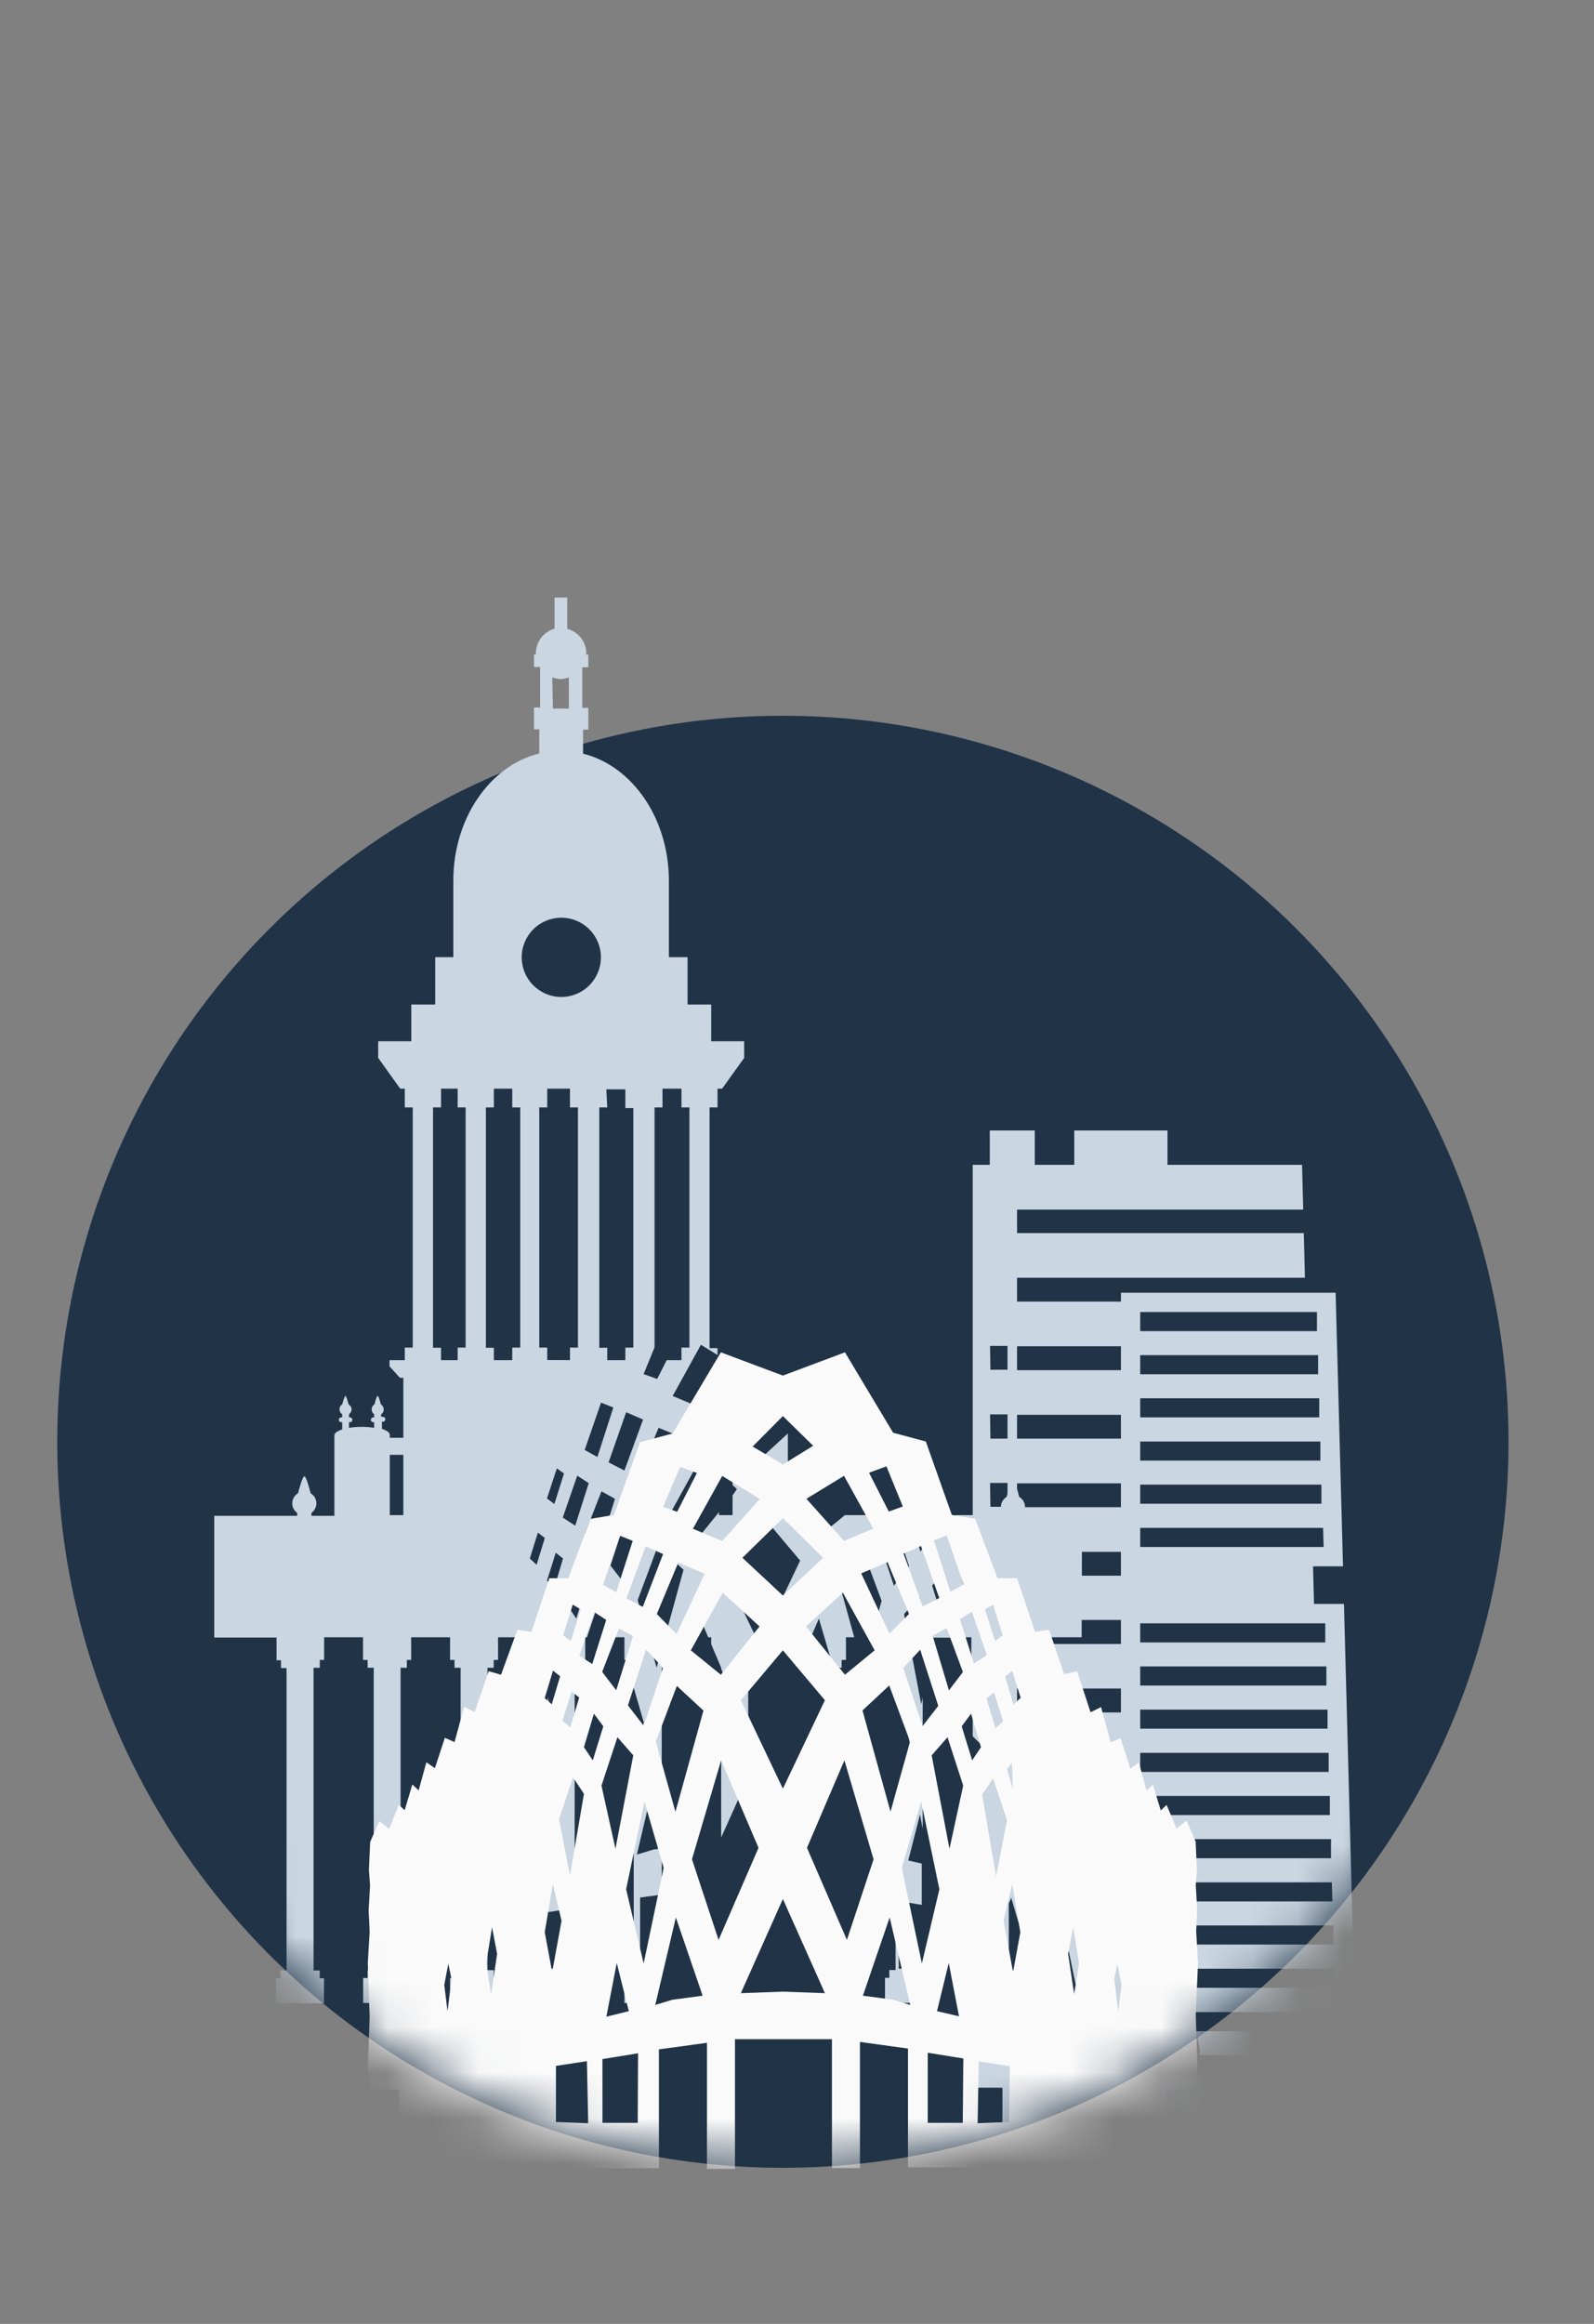
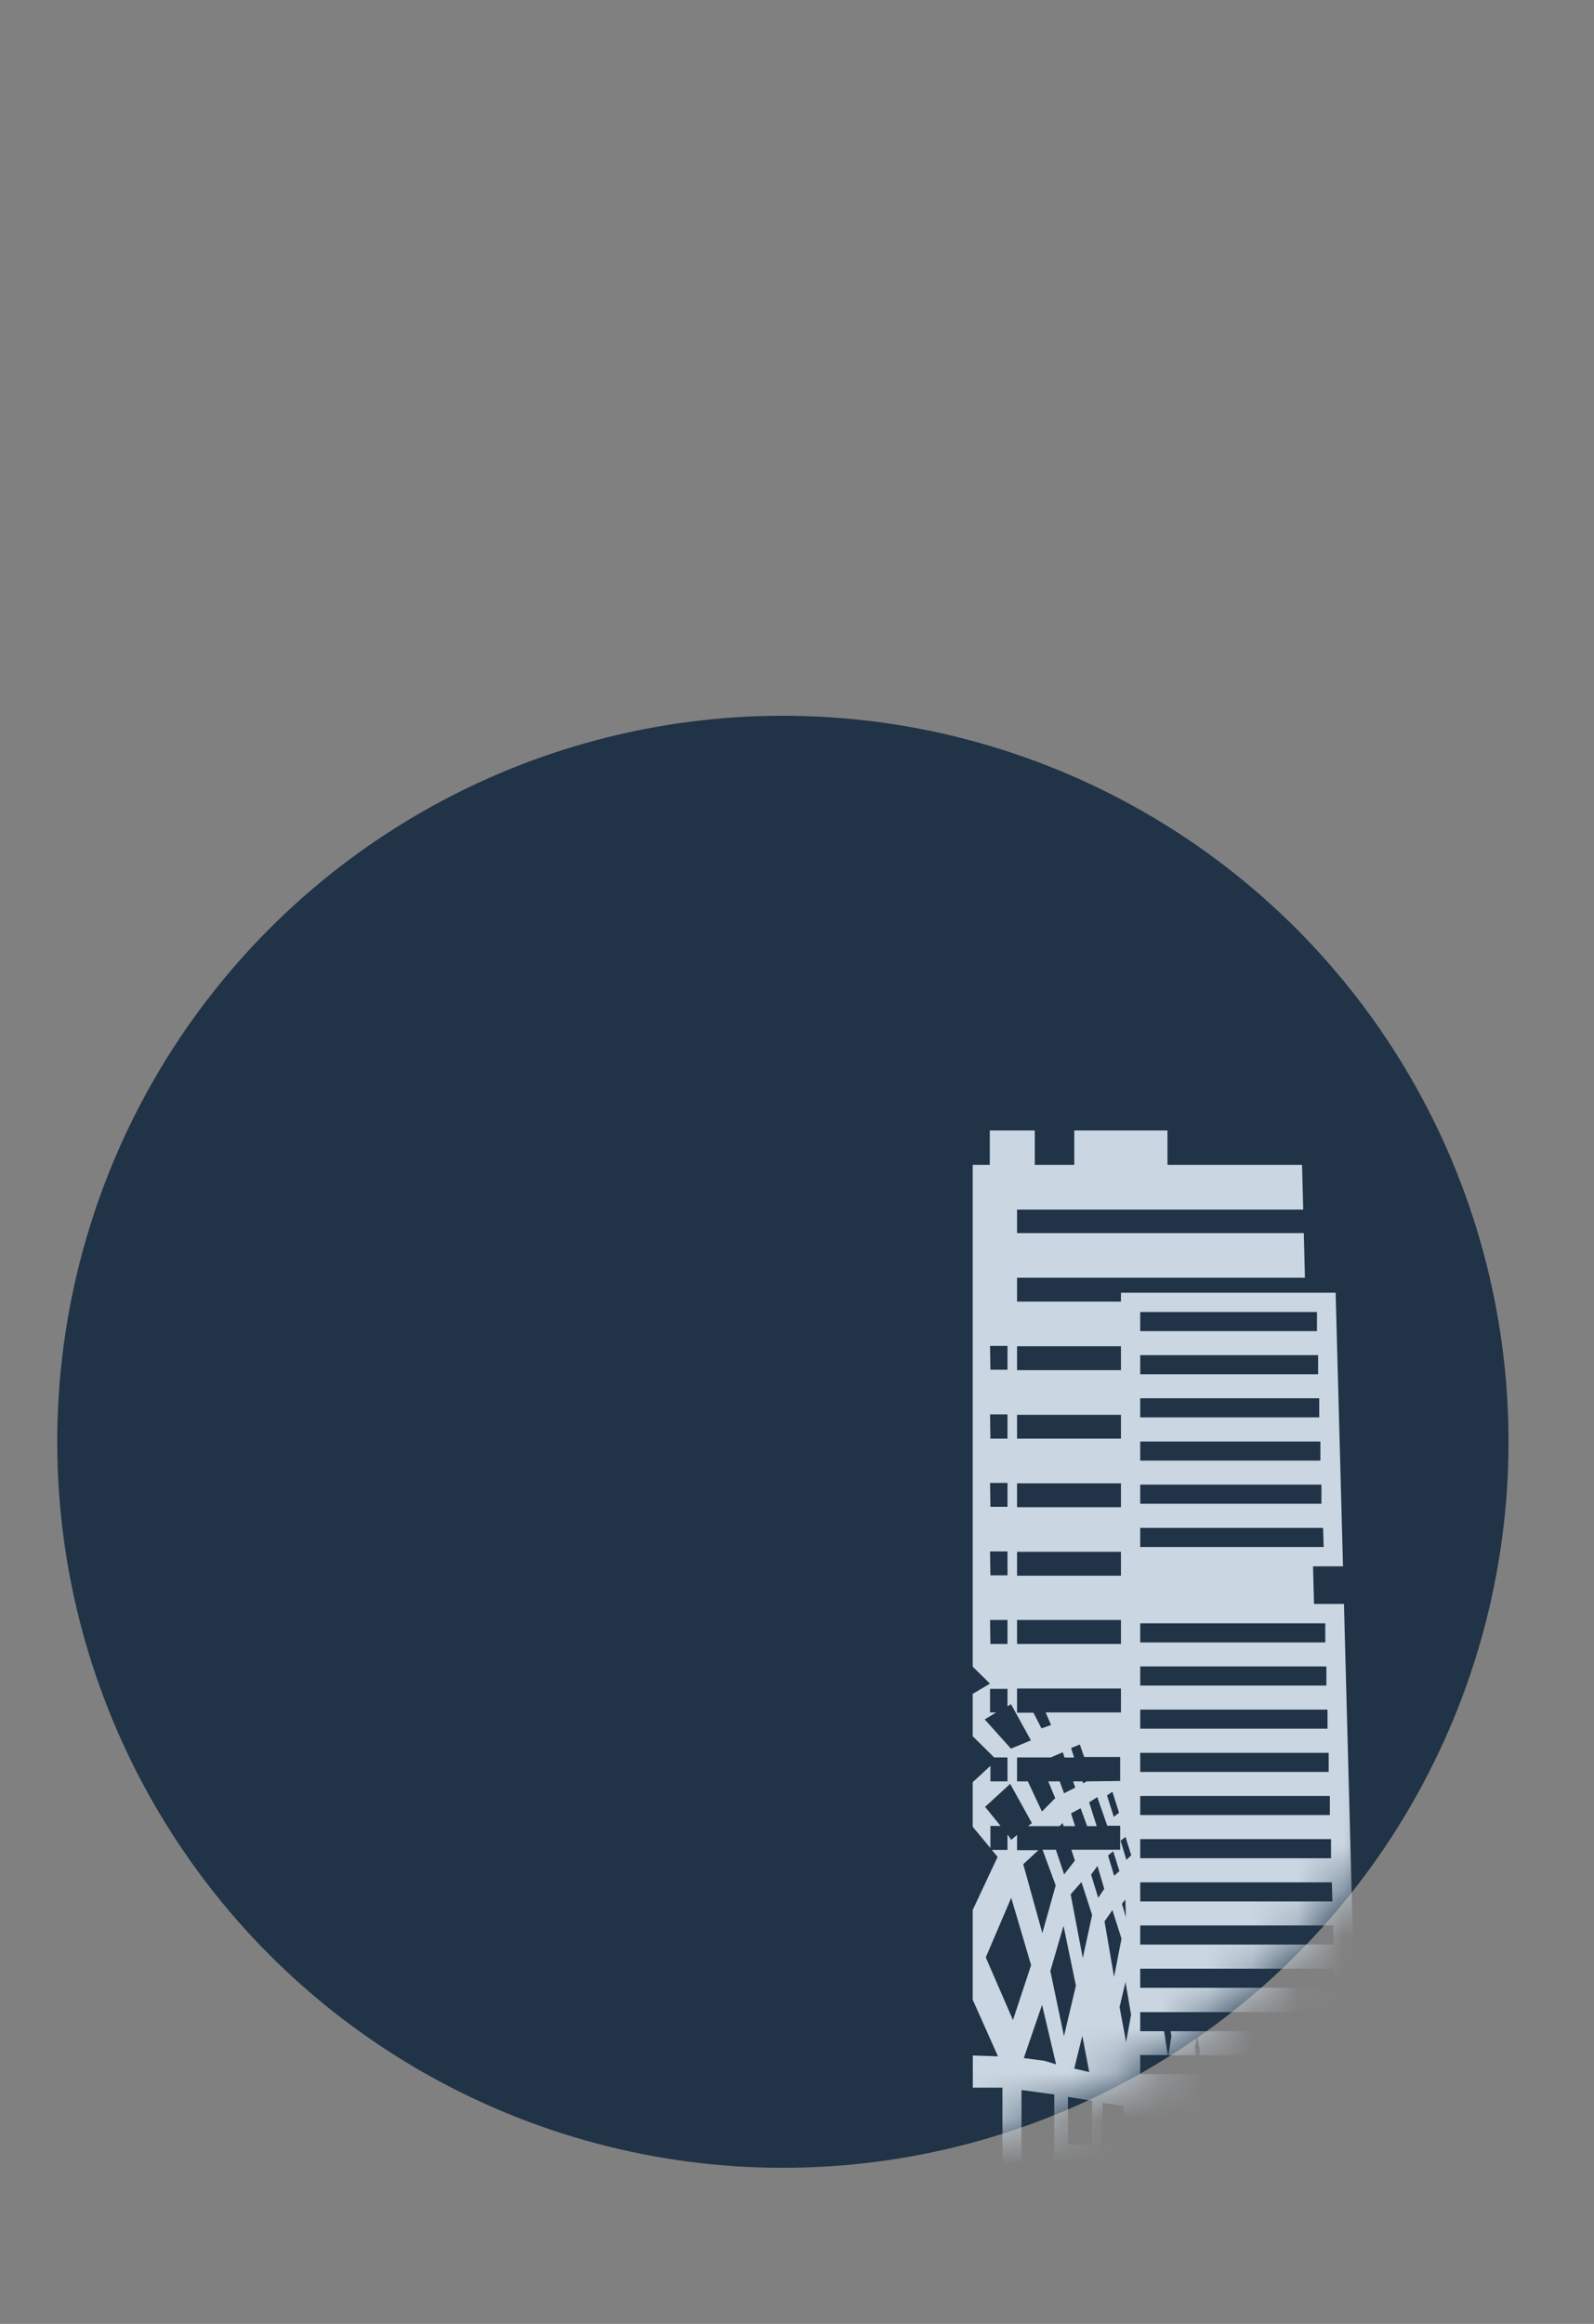
<svg xmlns="http://www.w3.org/2000/svg" width="35" height="51" viewBox="0 0 35 51" fill="none">
  <rect x="0" y="0" width="35" height="51" fill="#808080" stroke="none" />
  <ellipse cx="17.19" cy="31.641" rx="15.933" ry="15.933" fill="#203347" />
  <mask id="mask0_4_7135" style="mask-type:alpha" maskUnits="userSpaceOnUse" x="1" y="3" width="33" height="45">
    <path fill-rule="evenodd" clip-rule="evenodd" d="M33.123 3.734H4.784V21.643C2.578 24.377 1.258 27.855 1.258 31.641C1.258 40.441 8.391 47.574 17.19 47.574C25.99 47.574 33.123 40.441 33.123 31.641C33.123 28.997 32.479 26.504 31.339 24.309H33.123V3.734Z" fill="#C4C4C4" />
  </mask>
  <g mask="url(#mask0_4_7135)">
-     <path d="M23.759 33.251H23.142C23.121 33.233 23.098 33.218 23.073 33.206H22.777C22.752 33.218 22.729 33.233 22.709 33.251H22.436C22.462 33.223 22.482 33.189 22.494 33.152C22.506 33.115 22.509 33.075 22.504 33.037C22.499 32.998 22.485 32.962 22.463 32.929C22.441 32.897 22.413 32.87 22.379 32.85C22.352 32.737 22.281 32.479 22.243 32.479C22.204 32.479 22.133 32.737 22.103 32.85C22.065 32.874 22.033 32.906 22.011 32.945C21.988 32.984 21.976 33.028 21.976 33.073C21.977 33.139 22.002 33.202 22.047 33.251H20.981L20.999 33.304L20.726 33.482L20.652 33.251H20.355L20.506 33.66L20.21 34.049L19.854 32.922C19.84 32.951 19.833 32.984 19.833 33.016C19.834 33.058 19.844 33.098 19.863 33.135C19.882 33.171 19.909 33.203 19.943 33.227V33.251H19.601L19.96 34.37L19.628 34.8L19.219 33.574L19.515 33.251H18.551L17.993 33.708L17.619 33.239H17.299V32.85L17.168 32.687L17.299 32.565V31.485C17.301 31.476 17.301 31.467 17.299 31.458L16.678 32.031L16.085 31.485V31.55H15.788V30.444L15.39 30.895L14.77 30.636L15.39 29.512L15.755 29.737V29.586H15.58V24.303H15.755V23.891H15.856L16.34 23.217V22.852H15.616V22.045H15.097V21.006H14.687V19.33C14.687 17.956 13.88 16.807 12.803 16.54V16.012H12.918V15.534H12.785V14.644H12.918V14.368H12.874C12.875 14.358 12.875 14.348 12.874 14.338C12.873 14.215 12.832 14.095 12.756 13.998C12.68 13.901 12.575 13.832 12.455 13.801V13.113H12.176V13.798C12.059 13.83 11.956 13.9 11.882 13.996C11.808 14.093 11.768 14.211 11.767 14.332C11.767 14.332 11.767 14.35 11.767 14.362H11.725V14.638H11.859V15.528H11.725V16.006H11.841V16.534C10.764 16.801 9.954 17.95 9.954 19.324V21.006H9.556V22.045H9.031V22.852H8.304V23.217L8.787 23.891H8.888V24.303H9.063V29.574H8.888V29.85H8.553V29.986L8.781 30.236H8.856V31.553H8.559V31.488C8.559 31.438 8.494 31.393 8.387 31.358V31.2H8.407C8.422 31.2 8.435 31.195 8.445 31.185C8.455 31.175 8.461 31.161 8.461 31.147C8.461 31.133 8.455 31.119 8.445 31.109C8.435 31.099 8.422 31.093 8.407 31.093H8.369V31.037C8.387 31.026 8.401 31.01 8.411 30.991C8.421 30.972 8.426 30.951 8.425 30.93C8.425 30.908 8.419 30.887 8.408 30.867C8.397 30.848 8.382 30.832 8.363 30.82C8.348 30.764 8.312 30.633 8.292 30.633C8.271 30.633 8.238 30.764 8.223 30.82C8.204 30.831 8.188 30.848 8.177 30.867C8.166 30.886 8.161 30.908 8.161 30.93C8.161 30.951 8.166 30.971 8.175 30.99C8.184 31.009 8.198 31.025 8.215 31.037V31.105H8.197C8.183 31.105 8.169 31.111 8.159 31.121C8.149 31.131 8.143 31.145 8.143 31.159C8.143 31.173 8.149 31.186 8.159 31.197C8.169 31.206 8.183 31.212 8.197 31.212H8.215V31.334C8.032 31.306 7.846 31.306 7.663 31.334V31.212H7.683C7.698 31.212 7.711 31.206 7.721 31.197C7.731 31.186 7.737 31.173 7.737 31.159C7.737 31.145 7.731 31.131 7.721 31.121C7.711 31.111 7.698 31.105 7.683 31.105H7.663V31.037C7.68 31.025 7.694 31.009 7.704 30.99C7.713 30.972 7.719 30.951 7.719 30.93C7.719 30.908 7.713 30.886 7.701 30.866C7.69 30.847 7.673 30.831 7.654 30.82C7.639 30.764 7.603 30.633 7.585 30.633C7.568 30.633 7.529 30.764 7.514 30.82C7.496 30.832 7.481 30.848 7.47 30.867C7.46 30.886 7.454 30.907 7.454 30.929C7.454 30.95 7.46 30.972 7.47 30.991C7.481 31.01 7.496 31.026 7.514 31.037V31.105H7.493C7.479 31.105 7.466 31.111 7.456 31.121C7.446 31.131 7.44 31.145 7.44 31.159C7.44 31.173 7.446 31.186 7.456 31.197C7.466 31.206 7.479 31.212 7.493 31.212H7.514V31.369C7.407 31.405 7.342 31.45 7.342 31.5V33.266H6.838V33.203C6.871 33.179 6.898 33.148 6.917 33.111C6.936 33.074 6.947 33.034 6.947 32.993C6.947 32.948 6.936 32.904 6.913 32.864C6.891 32.825 6.859 32.793 6.82 32.77C6.793 32.657 6.722 32.399 6.683 32.399C6.645 32.399 6.573 32.657 6.544 32.77C6.507 32.792 6.476 32.823 6.453 32.86C6.431 32.897 6.419 32.939 6.417 32.982C6.415 33.025 6.424 33.068 6.443 33.106C6.462 33.145 6.491 33.178 6.526 33.203V33.266H4.704V35.937H6.072V36.435H6.17V36.607H6.292V43.243H6.158V43.415H6.06V43.964H7.114V43.415H7.019V43.243H6.885V36.601H7.022V36.429H7.117V35.931H7.971V36.429H8.072V36.601H8.206V43.237H8.072V43.409H7.974V43.958H9.028V43.409H8.933V43.237H8.796V36.601H8.933V36.429H9.028V35.931H9.882V36.429H9.98V36.601H10.114V43.237H9.98V43.409H9.882V43.958H10.936V43.409H10.841V43.237H10.704V36.601H10.841V36.429H10.936V35.931H11.791V36.429H11.889V36.601H11.995L12.227 35.904L12.467 36.242L12.17 37.969L12.028 37.233V41.964L12.527 41.887L12.553 43.204H12.031V43.261H11.894V43.433H11.796V43.982H12.85V43.433H12.755V43.261H12.618V36.601H12.755V36.429H12.85V35.931H12.889L13.185 35.04L13.521 35.423L13.414 35.931H13.711V36.429H13.746V36.394V36.429H13.788V36.572V36.601H13.915V37.038L14.135 37.797L13.915 38.854V43.237H13.779V43.409H13.711V43.958H14.055V41.643L14.53 41.578V40.566L14.346 40.59L13.984 40.7L14.42 38.848L14.53 39.168V36.601H14.666V36.429H14.761V35.931H15.254L15.376 35.521L15.551 35.931H15.616V36.082L15.835 36.601V36.625L16.156 37.373L15.835 38.112V40.326L16.429 39.002V36.601H16.566V36.429H16.678V36.097L15.788 34.248L16.678 33.191L17.569 34.248L16.767 35.931H17.524V36.429H17.592L17.981 35.521L18.343 36.75V36.601H18.48V36.429H18.575V35.931H18.756L18.352 34.468L18.916 33.945L19.358 35.132L19.136 35.922H19.432V36.42H19.527V36.592H19.545L19.607 36.385L19.649 36.592V36.675L19.978 38.257L19.664 39.643V43.234H19.527V43.406H19.432V43.955H20.483V43.406H20.388V43.234H20.239V43.204H19.735V41.721L20.239 41.804V40.898L19.943 40.83L20.201 39.821L20.26 40.133V37.251L20.228 37.403L19.851 35.423L20.186 35.04L20.483 35.984V35.94H21.13V35.904V35.931H21.328V36.429H21.427V36.601H21.563V38.281L21.711 39.171L21.563 39.975V43.24H21.427V43.412H21.331V43.961H22.385V43.412H22.287V43.24H22.151V36.601H22.287V36.429H22.385V35.931H23.75L23.759 33.251ZM8.856 33.251H8.559V31.927H8.856V33.251ZM15.019 31.562L14.426 32.838L14.007 32.423L14.461 31.334L15.019 31.562ZM14.372 29.574V24.303H14.547V23.891H14.963V24.303H15.138V29.574H14.963V29.85H14.639L14.429 30.262L14.132 30.156L14.375 29.562L14.372 29.574ZM13.711 32.272L13.363 32.093L13.749 30.992L14.12 31.153L13.711 32.272ZM13.117 31.975L12.838 31.82L13.197 30.782L13.467 30.889L13.117 31.975ZM13.313 23.906H13.731V24.318H13.906V29.574H13.731V29.85H13.334V29.577H13.159V24.303H13.334L13.313 23.906ZM12.126 14.866C12.185 14.889 12.247 14.901 12.31 14.902C12.372 14.901 12.433 14.889 12.491 14.866V15.549H12.141L12.126 14.866ZM10.224 29.574H10.049V29.85H9.684V29.577H9.508V24.303H9.684V23.891H10.049V24.303H10.224V29.574ZM10.497 40.477L10.393 39.815L10.518 39.053L10.624 39.617L10.497 40.477ZM11.423 29.574H11.248V29.85H10.844V29.577H10.669V24.303H10.844V23.891H11.248V24.303H11.423V29.574ZM12.313 20.14C12.486 20.137 12.655 20.187 12.8 20.281C12.944 20.375 13.057 20.51 13.125 20.669C13.193 20.828 13.211 21.003 13.179 21.173C13.146 21.342 13.064 21.498 12.943 21.621C12.821 21.744 12.666 21.827 12.497 21.862C12.328 21.896 12.152 21.879 11.993 21.813C11.833 21.747 11.697 21.635 11.601 21.491C11.505 21.348 11.455 21.179 11.455 21.006C11.456 20.776 11.548 20.556 11.711 20.393C11.874 20.231 12.095 20.14 12.325 20.14H12.313ZM12.313 29.847H12.016V29.574H11.841V24.303H12.016V23.891H12.515V24.303H12.69V29.574H12.515V29.85L12.313 29.847ZM12.384 32.337L12.173 33.005L12.01 32.886L12.227 32.224L12.384 32.337ZM11.782 34.34L11.633 34.203L11.811 33.634L11.963 33.752L11.782 34.34ZM12.173 34.836L12.01 34.69L12.203 34.076L12.363 34.203L12.173 34.836ZM12.357 33.304L12.675 32.384L12.927 32.548L12.63 33.482L12.357 33.304ZM12.654 35.521L12.467 35.242L12.678 34.533L12.877 34.8L12.654 35.521ZM13.144 34.037L12.847 33.649L13.206 32.729L13.503 32.892L13.144 34.037ZM13.737 34.788L13.405 34.358L13.788 33.171L14.147 33.557L13.737 34.788ZM14.417 36.598L14.002 35.115L14.444 33.928L15.008 34.45L14.417 36.598ZM16.085 33.251H15.788V33.183L15.364 33.708L14.735 33.18L15.408 31.96L15.788 32.322V31.927H16.085V32.592L16.18 32.678L16.085 32.818V33.251ZM20.691 35.521L20.468 34.8L20.667 34.533L20.878 35.242L20.691 35.521ZM21.174 34.836L20.984 34.203L21.145 34.076L21.337 34.69L21.174 34.836ZM21.427 35.708L21.53 35.572L21.548 36.13L21.427 35.708ZM21.563 34.34L21.385 33.746L21.536 33.628L21.714 34.198L21.563 34.34Z" fill="#CAD6E1" />
    <path d="M29.51 35.2H28.852L28.831 34.375H29.489L29.327 28.37H24.613V28.565H22.332V28.041H28.653L28.628 27.061H22.332V26.546H28.615L28.59 25.563H25.635V24.809H23.588V25.563H22.721V24.809H21.733V25.563H21.358V36.576L21.737 36.949L21.358 37.173V38.103L21.829 38.568H22.122V39.094H21.747V38.752L21.358 39.112V40.091L21.747 40.558V40.072H21.97L21.63 39.653L22.181 39.148L22.657 40.009L22.575 40.076H23.266L23.331 40.007L23.354 40.076H23.607L23.517 39.797L23.727 39.682L23.871 40.076H24.081L23.915 39.554L24.093 39.439L24.313 40.068H24.596V40.593H23.758V40.606V40.593H23.524L23.601 40.832L23.366 41.136L23.184 40.593H22.891L23.18 41.377L22.887 42.424L22.468 40.912L22.801 40.604H22.332V40.269L22.204 40.377L22.122 40.258V40.597H21.777L21.905 40.75L21.358 41.915V43.886L21.913 45.128L21.36 45.109V45.815H22.011V47.599H22.43V45.867L23.149 45.965V47.599H28.196C28.324 47.599 28.451 47.573 28.568 47.523C28.686 47.474 28.792 47.401 28.882 47.309C28.971 47.218 29.041 47.109 29.087 46.991C29.134 46.872 29.157 46.745 29.154 46.617V46.393H29.453V45.938H29.797L29.51 35.2ZM25.036 28.793H28.917V29.212H25.036V28.793ZM25.036 29.74H28.942V30.159H25.036V29.74ZM25.036 30.686H28.967V31.105H25.036V30.686ZM25.036 31.635H28.992V32.054H25.036V31.635ZM25.036 32.582H29.015V33.001H25.036V32.582ZM25.036 33.531H29.051L29.064 33.95H25.036V33.531ZM25.036 35.625H29.099V36.044H25.036V35.625ZM25.036 36.572H29.124V36.991H25.036V36.572ZM25.036 37.519H29.149V37.937H25.036V37.519ZM25.036 38.467H29.174V38.886H25.036V38.467ZM25.036 39.414H29.2V39.833H25.036V39.414ZM25.036 40.361H29.225V40.78H25.036V40.361ZM25.036 41.309H29.244L29.256 41.728H25.036V41.309ZM25.036 42.256H29.275L29.288 42.675H25.036V42.256ZM25.036 43.205H29.3L29.313 43.624H25.036V43.205ZM22.332 29.545H24.613V30.069H22.332V29.545ZM22.332 31.049H24.613V31.572H22.332V31.049ZM22.332 32.553H24.613V33.076H22.332V32.553ZM22.332 34.056H24.613V34.58H22.332V34.056ZM22.332 35.552H24.613V36.078H22.332V35.552ZM22.332 37.056H24.613V37.581H22.96L23.078 37.856L22.868 37.931L22.692 37.586H22.332V37.056ZM21.739 29.537H22.122V30.06H21.747L21.739 29.537ZM21.739 31.04H22.122V31.572H21.747L21.739 31.04ZM21.739 32.544H22.122V33.068H21.747L21.739 32.544ZM21.739 34.048H22.122V34.572H21.747L21.739 34.048ZM21.739 35.552H22.122V36.078H21.747L21.739 35.552ZM21.622 37.734L21.873 37.581H21.739V37.064H22.122V37.447L22.198 37.399L22.636 38.193L22.198 38.375L21.622 37.734ZM24.456 39.873L24.307 39.401L24.426 39.322L24.571 39.781L24.456 39.873ZM23.861 39.094L23.783 39.136L23.771 39.094H23.561L23.61 39.23L23.364 39.355L23.268 39.094H23.017L23.17 39.462L22.878 39.755L22.569 39.094H22.332V38.568H23.073L23.335 38.455L23.375 38.57H23.584L23.519 38.361L23.71 38.285L23.806 38.559H24.596V39.085L23.861 39.094ZM24.443 40.629L24.579 41.062L24.464 41.165L24.33 40.719L24.443 40.629ZM24.426 41.919L24.625 42.547L24.462 43.385L24.253 42.166L24.426 41.919ZM22.242 44.332L21.645 42.956L22.204 41.649L22.64 43.127L22.242 44.332ZM22.933 45.226L22.48 45.166L22.881 43.997L23.189 45.304L22.933 45.226ZM23.063 43.255L23.352 42.265L23.624 43.576L23.362 44.684L23.063 43.255ZM23.765 44.677L23.917 45.473L23.588 45.396L23.765 44.677ZM23.974 47.065H23.45V46.018L23.982 46.104L23.974 47.065ZM23.775 42.971L23.509 41.573L23.746 41.303L23.98 42.026L23.775 42.971ZM23.957 41.14L24.098 40.951L24.246 41.452L24.114 41.649L23.957 41.14ZM24.667 47.053L24.196 47.071L24.213 46.148L24.676 46.219L24.667 47.053ZM24.726 44.814L24.583 44.047L24.713 43.498L24.835 44.217L24.726 44.814ZM24.636 41.781L24.709 41.684L24.722 42.078L24.636 41.781ZM24.732 40.815L24.606 40.396L24.713 40.313L24.839 40.715L24.732 40.815ZM29.131 45.519H25.036V45.1H25.641L25.561 44.577H25.036V44.158H25.631H29.321L29.334 44.577H25.704L25.721 44.684L25.656 45.103H26.259L26.238 44.927L26.286 44.69L26.347 45.008L26.334 45.103H29.35L29.363 45.522L29.131 45.519Z" fill="#CAD6E1" />
-     <path d="M26.305 43.071L26.265 42.382L26.287 41.908L26.256 41.373L26.28 41.029L26.253 40.413L26.053 39.958L25.834 40.127L25.616 39.611L25.487 39.73L25.314 39.167L25.176 39.297L25.007 38.681L24.819 38.811L24.601 38.143L24.389 38.239L24.176 37.463L23.946 37.577L23.65 36.676L23.367 36.743L23.035 35.768L22.727 35.811L22.334 34.636H21.903L21.414 33.332L20.9 33.246L20.328 31.634L19.611 31.443L18.553 29.678L17.19 30.188L15.828 29.678L14.769 31.459L14.053 31.649L13.48 33.246L12.967 33.332L12.478 34.636H12.062L11.669 35.811L11.361 35.768L11.001 36.753L10.73 36.676L10.423 37.571L10.192 37.457L9.98 38.232L9.768 38.137L9.549 38.804L9.362 38.675L9.192 39.291L9.054 39.161L8.885 39.727L8.756 39.607L8.546 40.136L8.328 39.967L8.128 40.423L8.1 41.038L8.125 41.382L8.094 41.918L8.116 42.391L8.076 43.08L8.116 44.249L8.076 45.412L8.146 45.852H8.762L8.777 47.584H14.468V44.975L15.523 44.831V47.599H16.138V44.751H18.267V47.581H18.882V44.812L19.937 44.957V47.565H25.61V45.834H26.225L26.296 45.394L26.256 44.231L26.305 43.071ZM9.826 44.136L9.755 43.56L9.844 43.093L9.915 43.44L9.826 44.136ZM10.783 43.773L10.675 43.087L10.804 42.296L10.915 42.88L10.783 43.773ZM21.857 37.928L21.66 37.273L21.826 37.14L22.026 37.777L21.857 37.928ZM22.112 39.946L21.872 41.176L21.565 39.386L21.805 39.029L22.112 39.946ZM21.805 35.215L22.017 35.888L21.848 36.011L21.629 35.319L21.805 35.215ZM21.669 36.322L21.386 36.507L21.079 35.538L21.34 35.368L21.669 36.322ZM14.185 36.202L14.557 36.602L14.133 37.872L13.788 37.426L14.185 36.202ZM13.53 37.094L13.222 36.691L13.591 35.738L13.899 35.907L13.53 37.094ZM14.422 35.421L14.893 34.292L15.471 34.538L14.855 35.861L14.422 35.421ZM14.862 36.999L15.446 37.54L14.831 39.761L14.4 38.223L14.862 36.999ZM15.169 36.218L15.868 34.953L16.677 35.694L15.828 36.753L15.169 36.218ZM16.301 34.187L17.19 33.317L18.073 34.187L17.19 35.015L16.301 34.187ZM17.19 36.218L18.113 37.313L17.19 39.254L16.267 37.313L17.19 36.218ZM17.698 35.694L18.507 34.953L19.205 36.218L18.553 36.753L17.698 35.694ZM18.91 34.529L19.488 34.283L19.959 35.421L19.531 35.851L18.91 34.529ZM19.525 36.99L19.983 38.22L19.553 39.758L18.938 37.537L19.525 36.99ZM19.833 36.605L20.205 36.205L20.602 37.436L20.257 37.882L19.833 36.605ZM20.479 35.898L20.786 35.728L21.143 36.694L20.836 37.097L20.479 35.898ZM20.786 33.695L21.159 34.772L20.869 34.932L20.506 33.806L20.786 33.695ZM20.223 33.929L20.623 35.07L20.263 35.255L19.839 34.095L20.223 33.929ZM19.464 32.181L19.823 33.061L19.516 33.172L19.082 32.32L19.464 32.181ZM19.174 33.547L18.532 33.815L17.707 32.892L18.532 32.388L19.174 33.547ZM17.19 31.077L17.855 31.729L17.19 32.139L16.526 31.745L17.19 31.077ZM15.858 32.391L16.683 32.895L15.858 33.818L15.215 33.55L15.858 32.391ZM14.935 32.191L15.302 32.326L14.868 33.178L14.56 33.068L14.935 32.191ZM14.176 33.938L14.56 34.104L14.114 35.264L13.754 35.079L14.176 33.938ZM13.613 33.704L13.893 33.815L13.53 34.941L13.241 34.781L13.613 33.704ZM13.05 35.381L13.311 35.55L13.004 36.519L12.721 36.334L13.05 35.381ZM12.576 35.215L12.751 35.319L12.533 36.011L12.364 35.888L12.576 35.215ZM12.552 37.122L12.718 37.254L12.521 37.909L12.351 37.759L12.552 37.122ZM12.822 39.367L12.515 41.158L12.275 39.927L12.582 39.005L12.822 39.367ZM12.142 36.663L12.299 36.787L12.115 37.402L11.961 37.266L12.142 36.663ZM11.961 42.404L12.139 41.349L12.33 42.154L12.124 43.28L11.961 42.404ZM12.207 46.569V45.338L12.887 45.234L12.915 46.596L12.207 46.569ZM12.822 38.343L13.041 37.608L13.247 37.885L13.016 38.632L12.822 38.343ZM13.557 38.125L13.905 38.522L13.514 40.573L13.207 39.186L13.557 38.125ZM13.542 43.08L13.807 44.136L13.314 44.258L13.542 43.08ZM14.003 46.587H13.228V45.188L14.01 45.061L14.003 46.587ZM13.748 41.462L14.151 39.537L14.572 40.992L14.133 43.09L13.748 41.462ZM14.763 43.886L14.388 44L14.84 42.081L15.428 43.797L14.763 43.886ZM15.778 42.573L15.194 40.804L15.834 38.632L16.655 40.552L15.778 42.573ZM17.19 43.708L16.267 43.742L17.19 41.675L18.113 43.742L17.19 43.708ZM18.596 42.573L17.719 40.552L18.541 38.632L19.181 40.804L18.596 42.573ZM19.611 43.886L18.947 43.797L19.534 42.081L19.987 44L19.611 43.886ZM19.802 40.992L20.227 39.537L20.626 41.462L20.242 43.09L19.802 40.992ZM20.832 43.08L21.057 44.249L20.574 44.136L20.832 43.08ZM21.14 46.587H20.371V45.049L21.152 45.175L21.14 46.587ZM20.848 40.573L20.457 38.522L20.805 38.125L21.149 39.186L20.848 40.573ZM21.116 37.885L21.322 37.608L21.54 38.343L21.346 38.632L21.116 37.885ZM22.158 46.569L21.466 46.596L21.491 45.24L22.171 45.344L22.158 46.569ZM22.244 43.28L22.035 42.154L22.226 41.349L22.404 42.404L22.244 43.28ZM22.112 38.826L22.22 38.684L22.238 39.263L22.112 38.826ZM22.254 37.408L22.069 36.793L22.226 36.67L22.411 37.26L22.254 37.408ZM23.586 43.769L23.453 42.877L23.564 42.293L23.693 43.084L23.586 43.769ZM24.555 44.136L24.465 43.44L24.536 43.093L24.625 43.56L24.555 44.136Z" fill="#FAFAFA" />
  </g>
</svg>